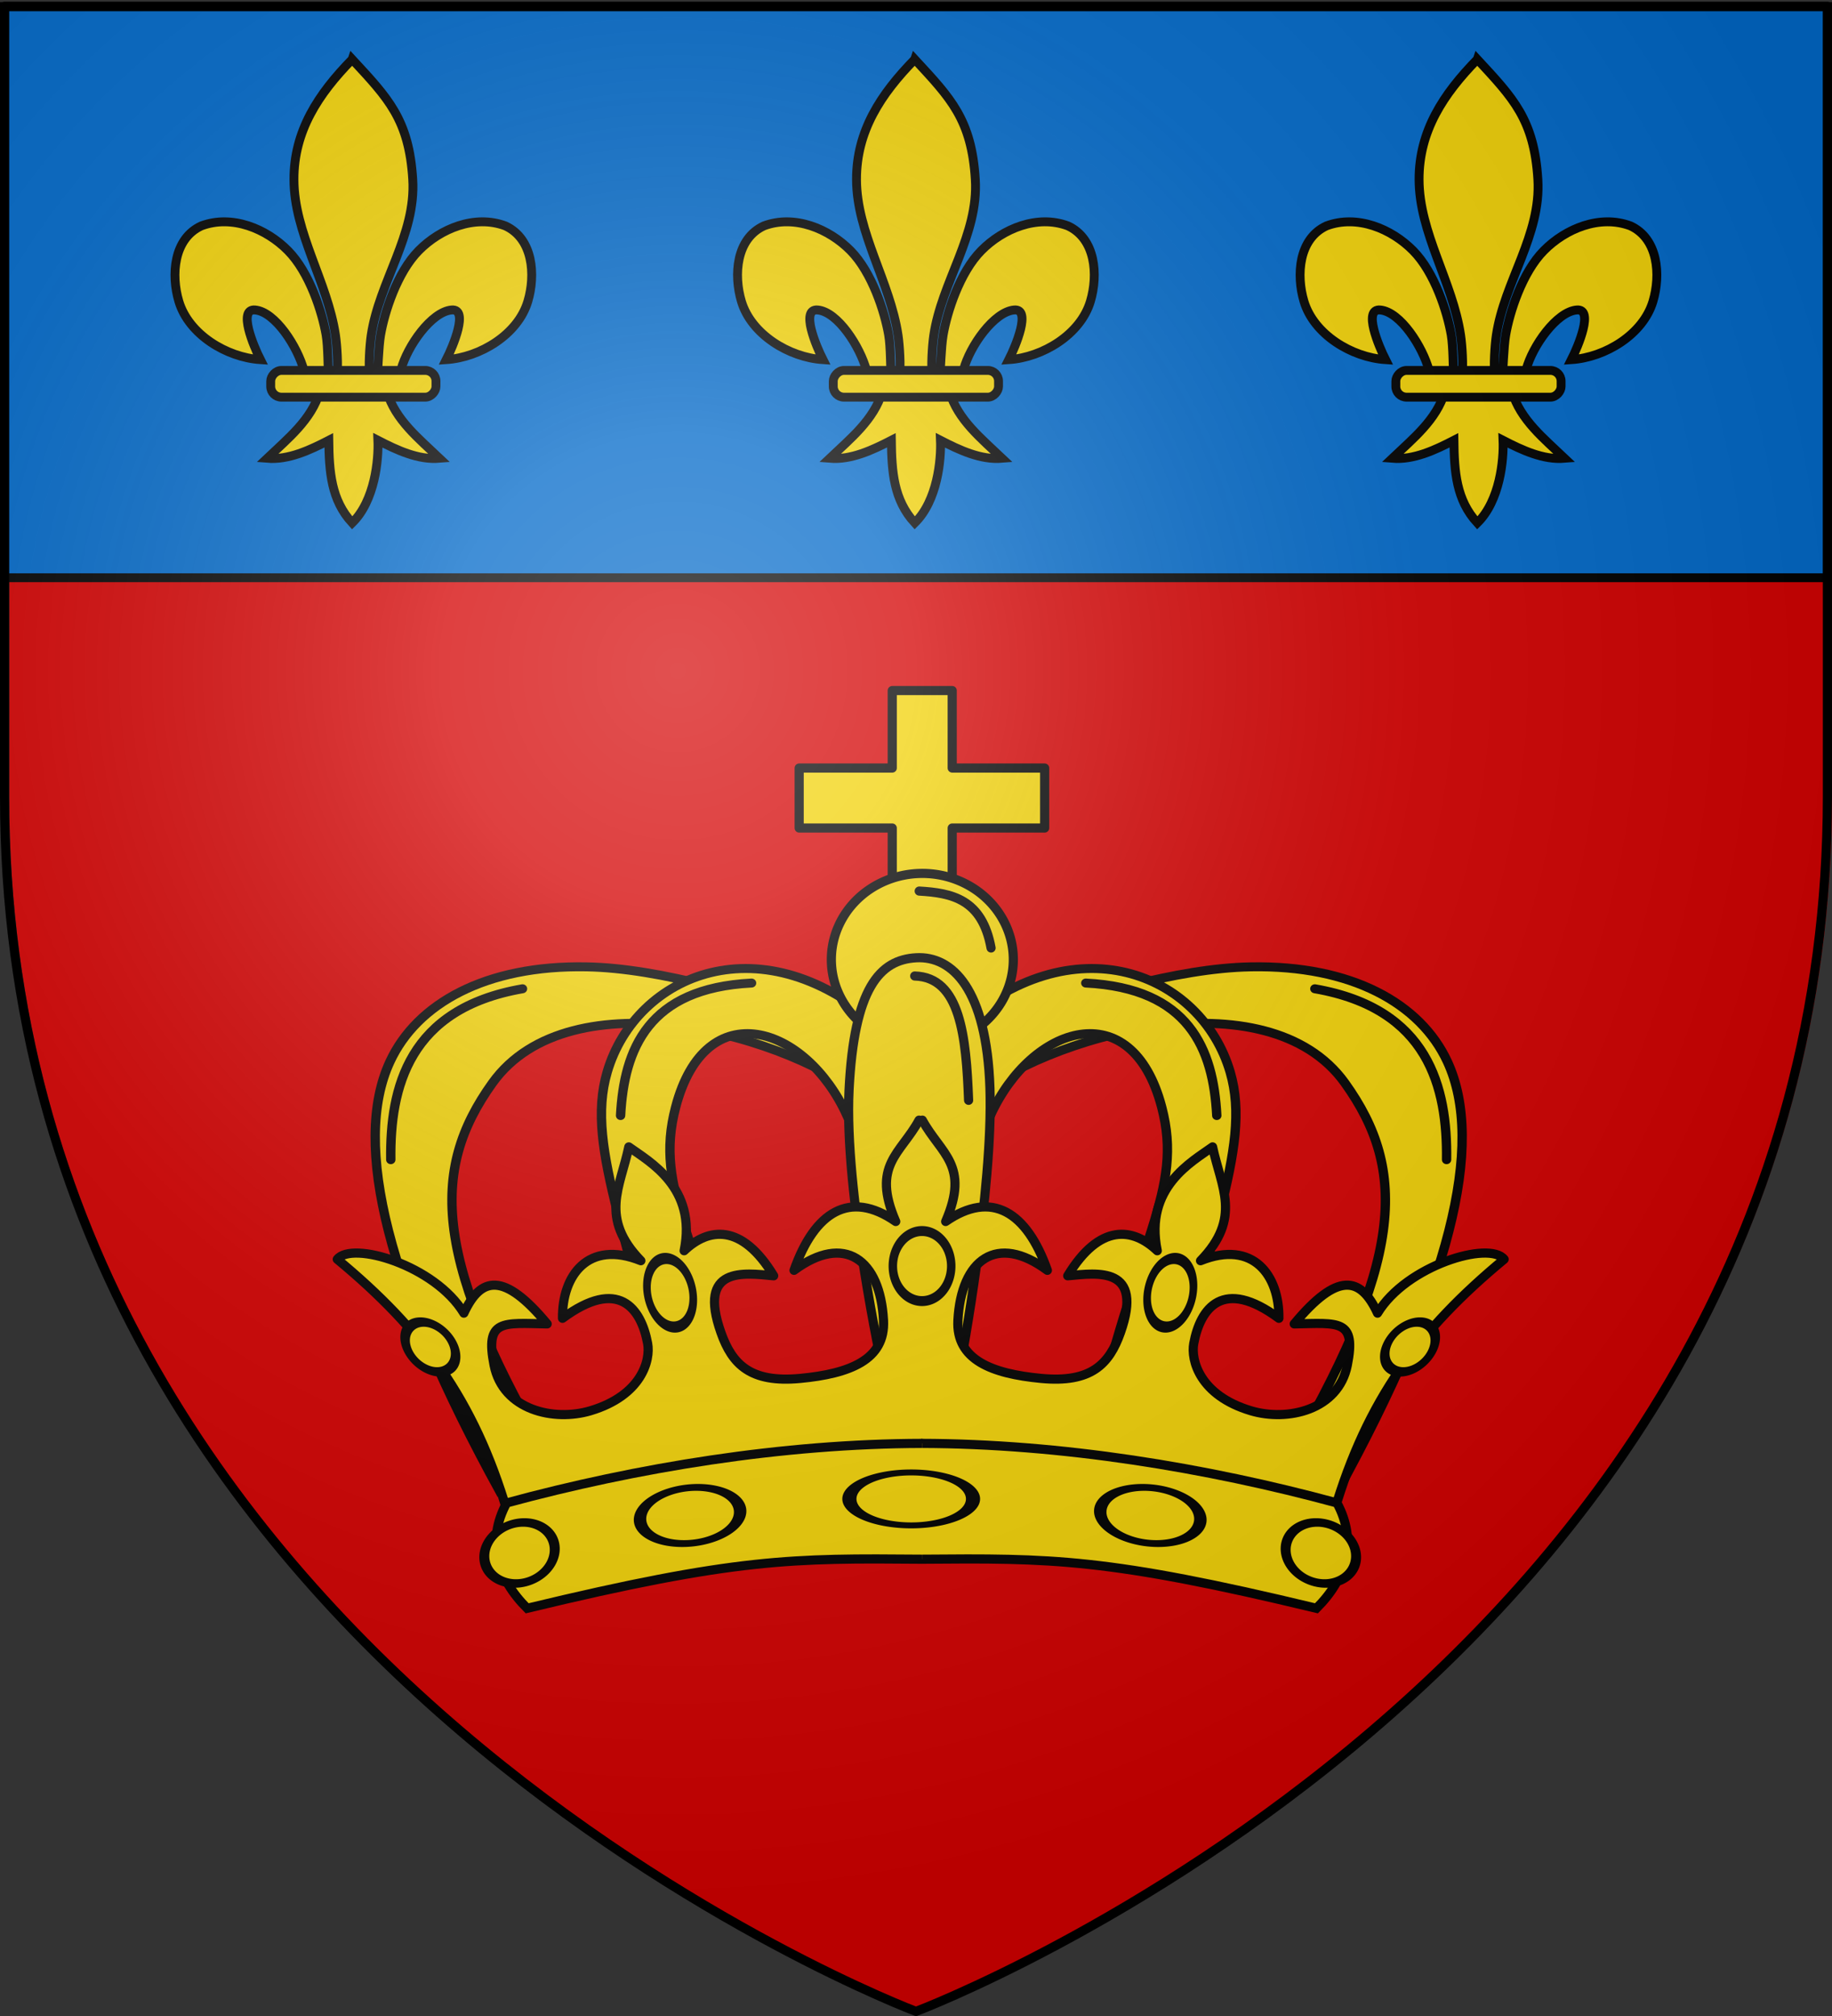
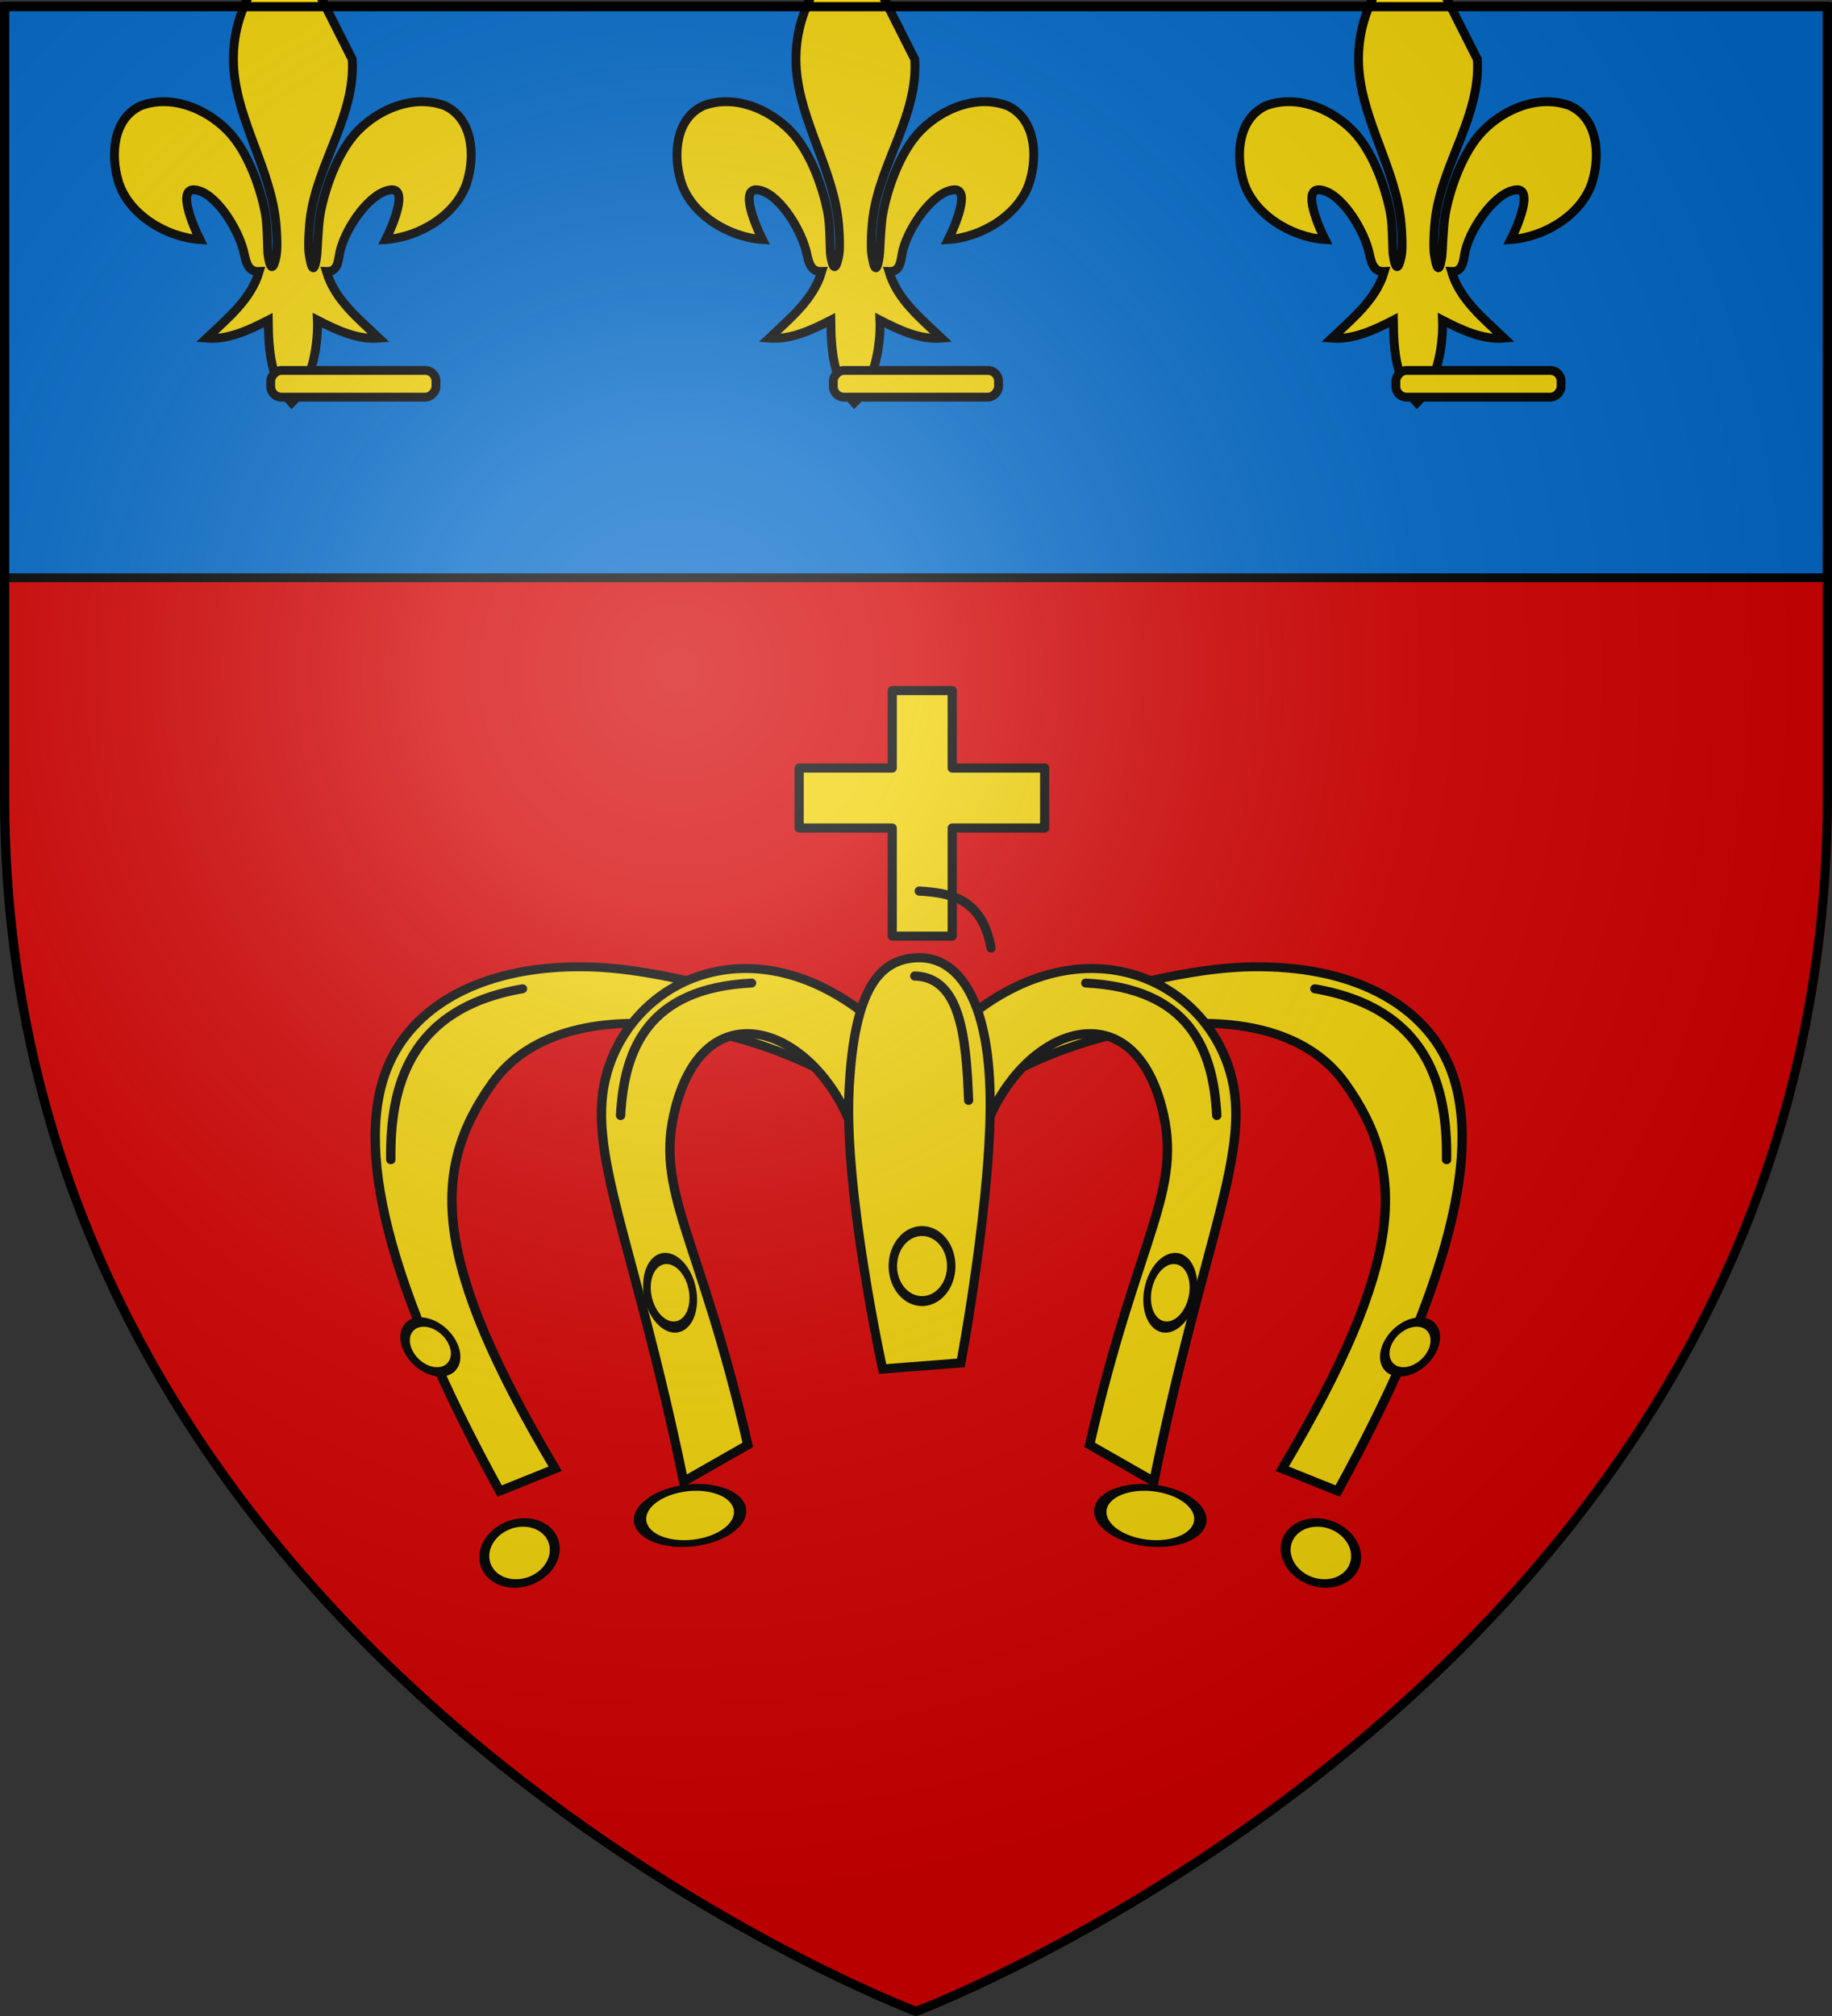
<svg xmlns="http://www.w3.org/2000/svg" xmlns:xlink="http://www.w3.org/1999/xlink" width="600" height="660" version="1.0">
  <rect width="100%" height="100%" fill="#333333" stroke="none" />
  <defs>
    <radialGradient xlink:href="#a" id="g" cx="221.445" cy="226.331" r="300" fx="221.445" fy="226.331" gradientTransform="matrix(1.353 0 0 1.349 -77.63 -85.747)" gradientUnits="userSpaceOnUse" />
    <linearGradient id="a">
      <stop offset="0" style="stop-color:#fff;stop-opacity:.314" />
      <stop offset=".19" style="stop-color:#fff;stop-opacity:.251" />
      <stop offset=".6" style="stop-color:#6b6b6b;stop-opacity:.125" />
      <stop offset="1" style="stop-color:#000;stop-opacity:.125" />
    </linearGradient>
  </defs>
  <g style="display:inline">
    <path d="M301.512 658.5s298.5-112.32 298.5-397.772V2.176h-597v258.552c0 285.452 298.5 397.772 298.5 397.772" style="fill:#d40000;fill-opacity:1;fill-rule:evenodd;stroke:none;stroke-width:1px;stroke-linecap:butt;stroke-linejoin:miter;stroke-opacity:1" />
    <path d="M1.474 2.016h597.039V189.14H1.474z" style="fill:#0169c9;fill-opacity:1;fill-rule:evenodd;stroke:#000;stroke-width:2.899;stroke-linecap:round;stroke-linejoin:round;stroke-miterlimit:4;stroke-dasharray:none;stroke-dashoffset:0;stroke-opacity:1;display:inline" />
  </g>
  <g id="b" style="fill:#f2d207;stroke:#000;stroke-width:7.296;stroke-miterlimit:4;stroke-dasharray:none;stroke-opacity:1;display:inline" transform="matrix(.398 0 0 .398 134.494 309.982)">
-     <path d="M-48.097-730.047C-18.635-698.2-1.31-680.639 1.716-631.226c2.8 45.728-27.63 83.959-34.188 128.188-1.244 8.39-2.311 25.513-1.187 32.458.832 5.143 3.392 20.855 6.187 1.414.575-3.999.987-24.06 2.75-34.247 3.212-18.561 13.498-51.199 31.344-69.281 17.838-18.075 46.104-29.799 71.312-20.344 22.84 10.538 25 40.3 18.5 62.062-8.138 27.256-39.24 46.12-67.125 47.97 5.526-10.927 18.75-42.114 4.407-40.876-16.603 1.433-36.463 29.681-41.633 49.06-1.947 7.297-1.16 18.627-11.586 18.159 6.875 23.228 26.28 38.598 43.281 54.812-17.722 1.474-35.255-6.867-50.719-14.812.654 15.925-2.437 49.567-21.156 67.937-17.375-18.916-18.956-41.986-19.281-67.937-15.463 7.945-32.996 16.286-50.719 14.812 17.001-16.214 36.407-31.584 43.281-54.812-10.425.468-11.052-10.155-13-17.453-5.17-19.377-23.616-48.333-40.218-49.766-14.344-1.238-1.12 29.949 4.406 40.875-27.884-1.848-58.986-20.713-67.125-47.969-6.499-21.762-4.34-51.524 18.5-62.062 25.208-9.455 53.474 2.27 71.312 20.344 17.846 18.082 28.132 50.72 31.344 69.281 1.763 10.187 1.468 28.834 2.043 32.833 2.796 19.441 6.062 5.143 6.895 0 1.124-6.945.056-24.069-1.188-32.458-6.559-44.23-34.109-84.015-34.187-128.188-.07-39.886 19.983-70.234 47.937-98.82z" style="fill:#f2d207;fill-opacity:1;fill-rule:evenodd;stroke:#000;stroke-width:7.296;stroke-linecap:butt;stroke-linejoin:miter;stroke-miterlimit:4;stroke-dasharray:none;stroke-opacity:1" />
+     <path d="M-48.097-730.047c2.8 45.728-27.63 83.959-34.188 128.188-1.244 8.39-2.311 25.513-1.187 32.458.832 5.143 3.392 20.855 6.187 1.414.575-3.999.987-24.06 2.75-34.247 3.212-18.561 13.498-51.199 31.344-69.281 17.838-18.075 46.104-29.799 71.312-20.344 22.84 10.538 25 40.3 18.5 62.062-8.138 27.256-39.24 46.12-67.125 47.97 5.526-10.927 18.75-42.114 4.407-40.876-16.603 1.433-36.463 29.681-41.633 49.06-1.947 7.297-1.16 18.627-11.586 18.159 6.875 23.228 26.28 38.598 43.281 54.812-17.722 1.474-35.255-6.867-50.719-14.812.654 15.925-2.437 49.567-21.156 67.937-17.375-18.916-18.956-41.986-19.281-67.937-15.463 7.945-32.996 16.286-50.719 14.812 17.001-16.214 36.407-31.584 43.281-54.812-10.425.468-11.052-10.155-13-17.453-5.17-19.377-23.616-48.333-40.218-49.766-14.344-1.238-1.12 29.949 4.406 40.875-27.884-1.848-58.986-20.713-67.125-47.969-6.499-21.762-4.34-51.524 18.5-62.062 25.208-9.455 53.474 2.27 71.312 20.344 17.846 18.082 28.132 50.72 31.344 69.281 1.763 10.187 1.468 28.834 2.043 32.833 2.796 19.441 6.062 5.143 6.895 0 1.124-6.945.056-24.069-1.188-32.458-6.559-44.23-34.109-84.015-34.187-128.188-.07-39.886 19.983-70.234 47.937-98.82z" style="fill:#f2d207;fill-opacity:1;fill-rule:evenodd;stroke:#000;stroke-width:7.296;stroke-linecap:butt;stroke-linejoin:miter;stroke-miterlimit:4;stroke-dasharray:none;stroke-opacity:1" />
    <rect width="136" height="22" x="-20.841" y="-474.154" rx="8.805" ry="8.805" style="fill:#f2d207;fill-opacity:1;fill-rule:evenodd;stroke:#000;stroke-width:7.296;stroke-linejoin:round;stroke-miterlimit:4;stroke-dasharray:none;stroke-opacity:1" transform="scale(-1 1)" />
  </g>
  <use xlink:href="#b" width="600" height="660" transform="translate(184.245)" />
  <use xlink:href="#b" width="600" height="660" transform="translate(368.49)" />
  <g style="stroke:#000;stroke-width:.458;stroke-miterlimit:4;stroke-dasharray:none;stroke-opacity:1" transform="translate(-1215.323 -2628.733)scale(6.546)">
    <g id="c" style="stroke:#000;stroke-width:.468;stroke-miterlimit:4;stroke-dasharray:none;stroke-opacity:1">
      <path d="M210.657 475.956c-5.585-10.599-7.408-18.076-5.487-22.396 1.35-3.035 4.791-5.04 9.834-4.943 3.713.072 8.184 1.525 13.893 3.308l.362 3.81c-4.022-3.612-15.074-6.72-18.964-1.058-3.139 4.568-3.012 9.32 3.14 20.114z" style="fill:#f2d207;fill-rule:evenodd;stroke:#000;stroke-width:.468;stroke-linecap:butt;stroke-linejoin:miter;stroke-miterlimit:4;stroke-dasharray:none;stroke-opacity:1" transform="matrix(1 0 0 .959 0 19.709)" />
      <path d="M219.86 475.457c-2.514-12.756-4.96-17.287-3.823-21.35 1.433-5.12 7.82-7.987 13.823-2.206l-1.828 4.455c-2.068-4.714-7.066-6.392-8.568-.426-1.114 4.426 1.206 6.65 3.607 17.618z" style="fill:#f2d207;fill-rule:evenodd;stroke:#000;stroke-width:.468;stroke-linecap:butt;stroke-linejoin:miter;stroke-miterlimit:4;stroke-dasharray:none;stroke-opacity:1" transform="matrix(1 0 0 .959 0 19.709)" />
      <path d="M205.211 458.673c-.046-3.757.892-7.88 6.59-8.912M216.708 456.372c.174-3.472 1.386-6.638 6.553-6.91" style="fill:none;fill-rule:evenodd;stroke:#000;stroke-width:.468;stroke-linecap:round;stroke-linejoin:round;stroke-miterlimit:4;stroke-dasharray:none;stroke-opacity:1" transform="matrix(1 0 0 .959 0 19.709)" />
    </g>
    <use xlink:href="#c" width="744.094" height="1052.362" style="stroke:#000;stroke-width:.458;stroke-miterlimit:4;stroke-dasharray:none;stroke-opacity:1" transform="matrix(-1 0 0 1 463.245 0)" />
    <g style="stroke:#000;stroke-width:.458;stroke-miterlimit:4;stroke-dasharray:none;stroke-opacity:1">
      <path d="M230.3 435.539v3.875h-4.657v3h4.657v5.406h3v-5.406h4.625v-3H233.3v-3.875z" style="opacity:1;fill:#f2d207;fill-opacity:1;fill-rule:evenodd;stroke:#000;stroke-width:.458;stroke-linecap:round;stroke-linejoin:round;stroke-miterlimit:4;stroke-dasharray:none;stroke-dashoffset:0;stroke-opacity:1" transform="translate(0 .576)" />
-       <path d="M234.818 449.219a3.972 3.76 0 1 1-7.944 0 3.972 3.76 0 1 1 7.944 0" style="opacity:1;fill:#f2d207;fill-opacity:1;fill-rule:evenodd;stroke:#000;stroke-width:.4;stroke-linecap:round;stroke-linejoin:round;stroke-miterlimit:4;stroke-dasharray:none;stroke-dashoffset:0;stroke-opacity:1" transform="matrix(1.146 0 0 1.146 -32.744 -65.236)" />
      <path d="M231.649 445.567c1.625.095 3.148.393 3.595 2.846" style="fill:none;fill-rule:evenodd;stroke:#000;stroke-width:.458;stroke-linecap:round;stroke-linejoin:round;stroke-miterlimit:4;stroke-dasharray:none;stroke-opacity:1" transform="translate(0 .576)" />
    </g>
    <path d="M229.817 470.046s-1.93-8.832-1.678-13.949 1.538-6.516 3.357-6.618c1.818-.102 3.524 1.578 3.692 6.516.173 5.081-1.455 13.746-1.455 13.746z" style="fill:#f2d207;fill-rule:evenodd;stroke:#000;stroke-width:.458;stroke-linecap:butt;stroke-linejoin:miter;stroke-miterlimit:4;stroke-dasharray:none;stroke-opacity:1" />
    <use xlink:href="#d" width="744.094" height="1052.362" style="stroke:#000;stroke-width:.458;stroke-miterlimit:4;stroke-dasharray:none;stroke-opacity:1" transform="matrix(-1 0 0 1 463.447 0)" />
-     <path id="d" d="M231.93 474.5c-6.191.02-13.37.777-20.891 2.68-1.655-5.605-4.26-9.107-8.506-12.623.732-.925 4.882.293 6.334 2.695.85-1.841 2.007-2.066 4.168.538-2.237-.04-3.118-.247-2.656 2.068.449 2.246 2.992 2.822 4.822 2.276 2.568-.768 3.016-2.535 2.86-3.37-.329-1.768-1.466-3.318-4.259-1.254-.027-2.128 1.27-3.946 3.921-2.88-2.083-2.147-1.029-3.671-.604-5.693 1.023.738 3.423 2.023 2.768 5.194 1.21-1.15 2.877-1.395 4.481 1.253-1.507-.144-3.814-.485-2.639 2.839.56 1.585 1.468 2.53 3.97 2.293 2.461-.233 4.268-.93 4.163-2.905-.162-3.05-1.956-4.369-4.477-2.5 1.029-2.92 2.787-4.041 5.09-2.442-1.224-2.825.241-3.373 1.166-5.069" style="fill:#f2d207;fill-opacity:1;fill-rule:evenodd;stroke:#000;stroke-width:.458;stroke-linecap:round;stroke-linejoin:round;stroke-miterlimit:4;stroke-dasharray:none;stroke-opacity:1" />
    <use xlink:href="#e" width="744.094" height="1052.362" style="stroke:#000;stroke-width:.458;stroke-miterlimit:4;stroke-dasharray:none;stroke-opacity:1" transform="matrix(-1 0 0 1 463.558 0)" />
-     <path id="e" d="M231.786 479.558c-6.474-.054-9.304-.061-19.753 2.456-1.499-1.499-2.067-3.34-1.026-5.27 6.52-1.768 13.804-2.963 20.804-2.978" style="fill:#f2d207;fill-opacity:1;fill-rule:evenodd;stroke:#000;stroke-width:.458;stroke-linecap:butt;stroke-linejoin:miter;stroke-miterlimit:4;stroke-dasharray:none;stroke-opacity:1" />
-     <path d="M363.024 341.025a1.547 1.578 0 1 1-3.094 0 1.547 1.578 0 1 1 3.094 0z" style="fill:#f2d207;fill-opacity:1;stroke:#000;stroke-width:.354;stroke-linecap:butt;stroke-linejoin:miter;stroke-miterlimit:4;stroke-dasharray:none;stroke-opacity:1" transform="matrix(1.999 0 0 .839 -491.344 190.423)" />
    <g id="f" style="stroke:#000;stroke-width:.458;stroke-miterlimit:4;stroke-dasharray:none;stroke-opacity:1">
      <path d="M363.024 341.025a1.547 1.578 0 1 1-3.094 0 1.547 1.578 0 1 1 3.094 0z" style="fill:#f2d207;fill-opacity:1;stroke:#000;stroke-width:.512;stroke-linecap:butt;stroke-linejoin:miter;stroke-miterlimit:4;stroke-dasharray:none;stroke-opacity:1" transform="matrix(-.651 .365 .364 1.026 330.374 -15.598)" />
      <path d="M363.024 341.025a1.547 1.578 0 1 1-3.094 0 1.547 1.578 0 1 1 3.094 0z" style="fill:#f2d207;fill-opacity:1;stroke:#000;stroke-width:.587;stroke-linecap:butt;stroke-linejoin:miter;stroke-miterlimit:4;stroke-dasharray:none;stroke-opacity:1" transform="matrix(-.675 -.648 -.451 .469 604.99 543.24)" />
      <path d="M363.024 341.025a1.547 1.578 0 1 1-3.094 0 1.547 1.578 0 1 1 3.094 0z" style="fill:#f2d207;fill-opacity:1;stroke:#000;stroke-width:.438;stroke-linecap:butt;stroke-linejoin:miter;stroke-miterlimit:4;stroke-dasharray:none;stroke-opacity:1" transform="matrix(-1.09 .398 .324 .885 495.17 33.572)" />
      <path d="M363.024 341.025a1.547 1.578 0 1 1-3.094 0 1.547 1.578 0 1 1 3.094 0z" style="fill:#f2d207;fill-opacity:1;stroke:#000;stroke-width:.384;stroke-linecap:butt;stroke-linejoin:miter;stroke-miterlimit:4;stroke-dasharray:none;stroke-opacity:1" transform="matrix(-1.615 .189 .112 .871 765.776 112.02)" />
    </g>
    <path d="M363.024 341.025a1.547 1.578 0 1 1-3.094 0 1.547 1.578 0 1 1 3.094 0z" style="fill:#f2d207;fill-opacity:1;stroke:#000;stroke-width:.448;stroke-linecap:butt;stroke-linejoin:miter;stroke-miterlimit:4;stroke-dasharray:none;stroke-opacity:1" transform="matrix(.944 0 0 1.11 -109.444 86.36)" />
    <use xlink:href="#f" width="744.094" height="1052.362" style="stroke:#000;stroke-width:.458;stroke-miterlimit:4;stroke-dasharray:none;stroke-opacity:1" transform="matrix(-1 0 0 1 463.397 0)" />
    <path d="M231.424 450.391c2.283.06 2.573 3.017 2.696 6.217" style="fill:none;fill-rule:evenodd;stroke:#000;stroke-width:.458;stroke-linecap:round;stroke-linejoin:round;stroke-miterlimit:4;stroke-dasharray:none;stroke-opacity:1" />
  </g>
  <path d="M300 658.5s298.5-112.32 298.5-397.772V2.176H1.5v258.552C1.5 546.18 300 658.5 300 658.5" style="opacity:1;fill:url(#g);fill-opacity:1;fill-rule:evenodd;stroke:none;stroke-width:1px;stroke-linecap:butt;stroke-linejoin:miter;stroke-opacity:1" />
  <path d="M300 658.5S1.5 546.18 1.5 260.728V2.176h597v258.552C598.5 546.18 300 658.5 300 658.5z" style="opacity:1;fill:none;fill-opacity:1;fill-rule:evenodd;stroke:#000;stroke-width:3;stroke-linecap:butt;stroke-linejoin:miter;stroke-miterlimit:4;stroke-dasharray:none;stroke-opacity:1" />
</svg>